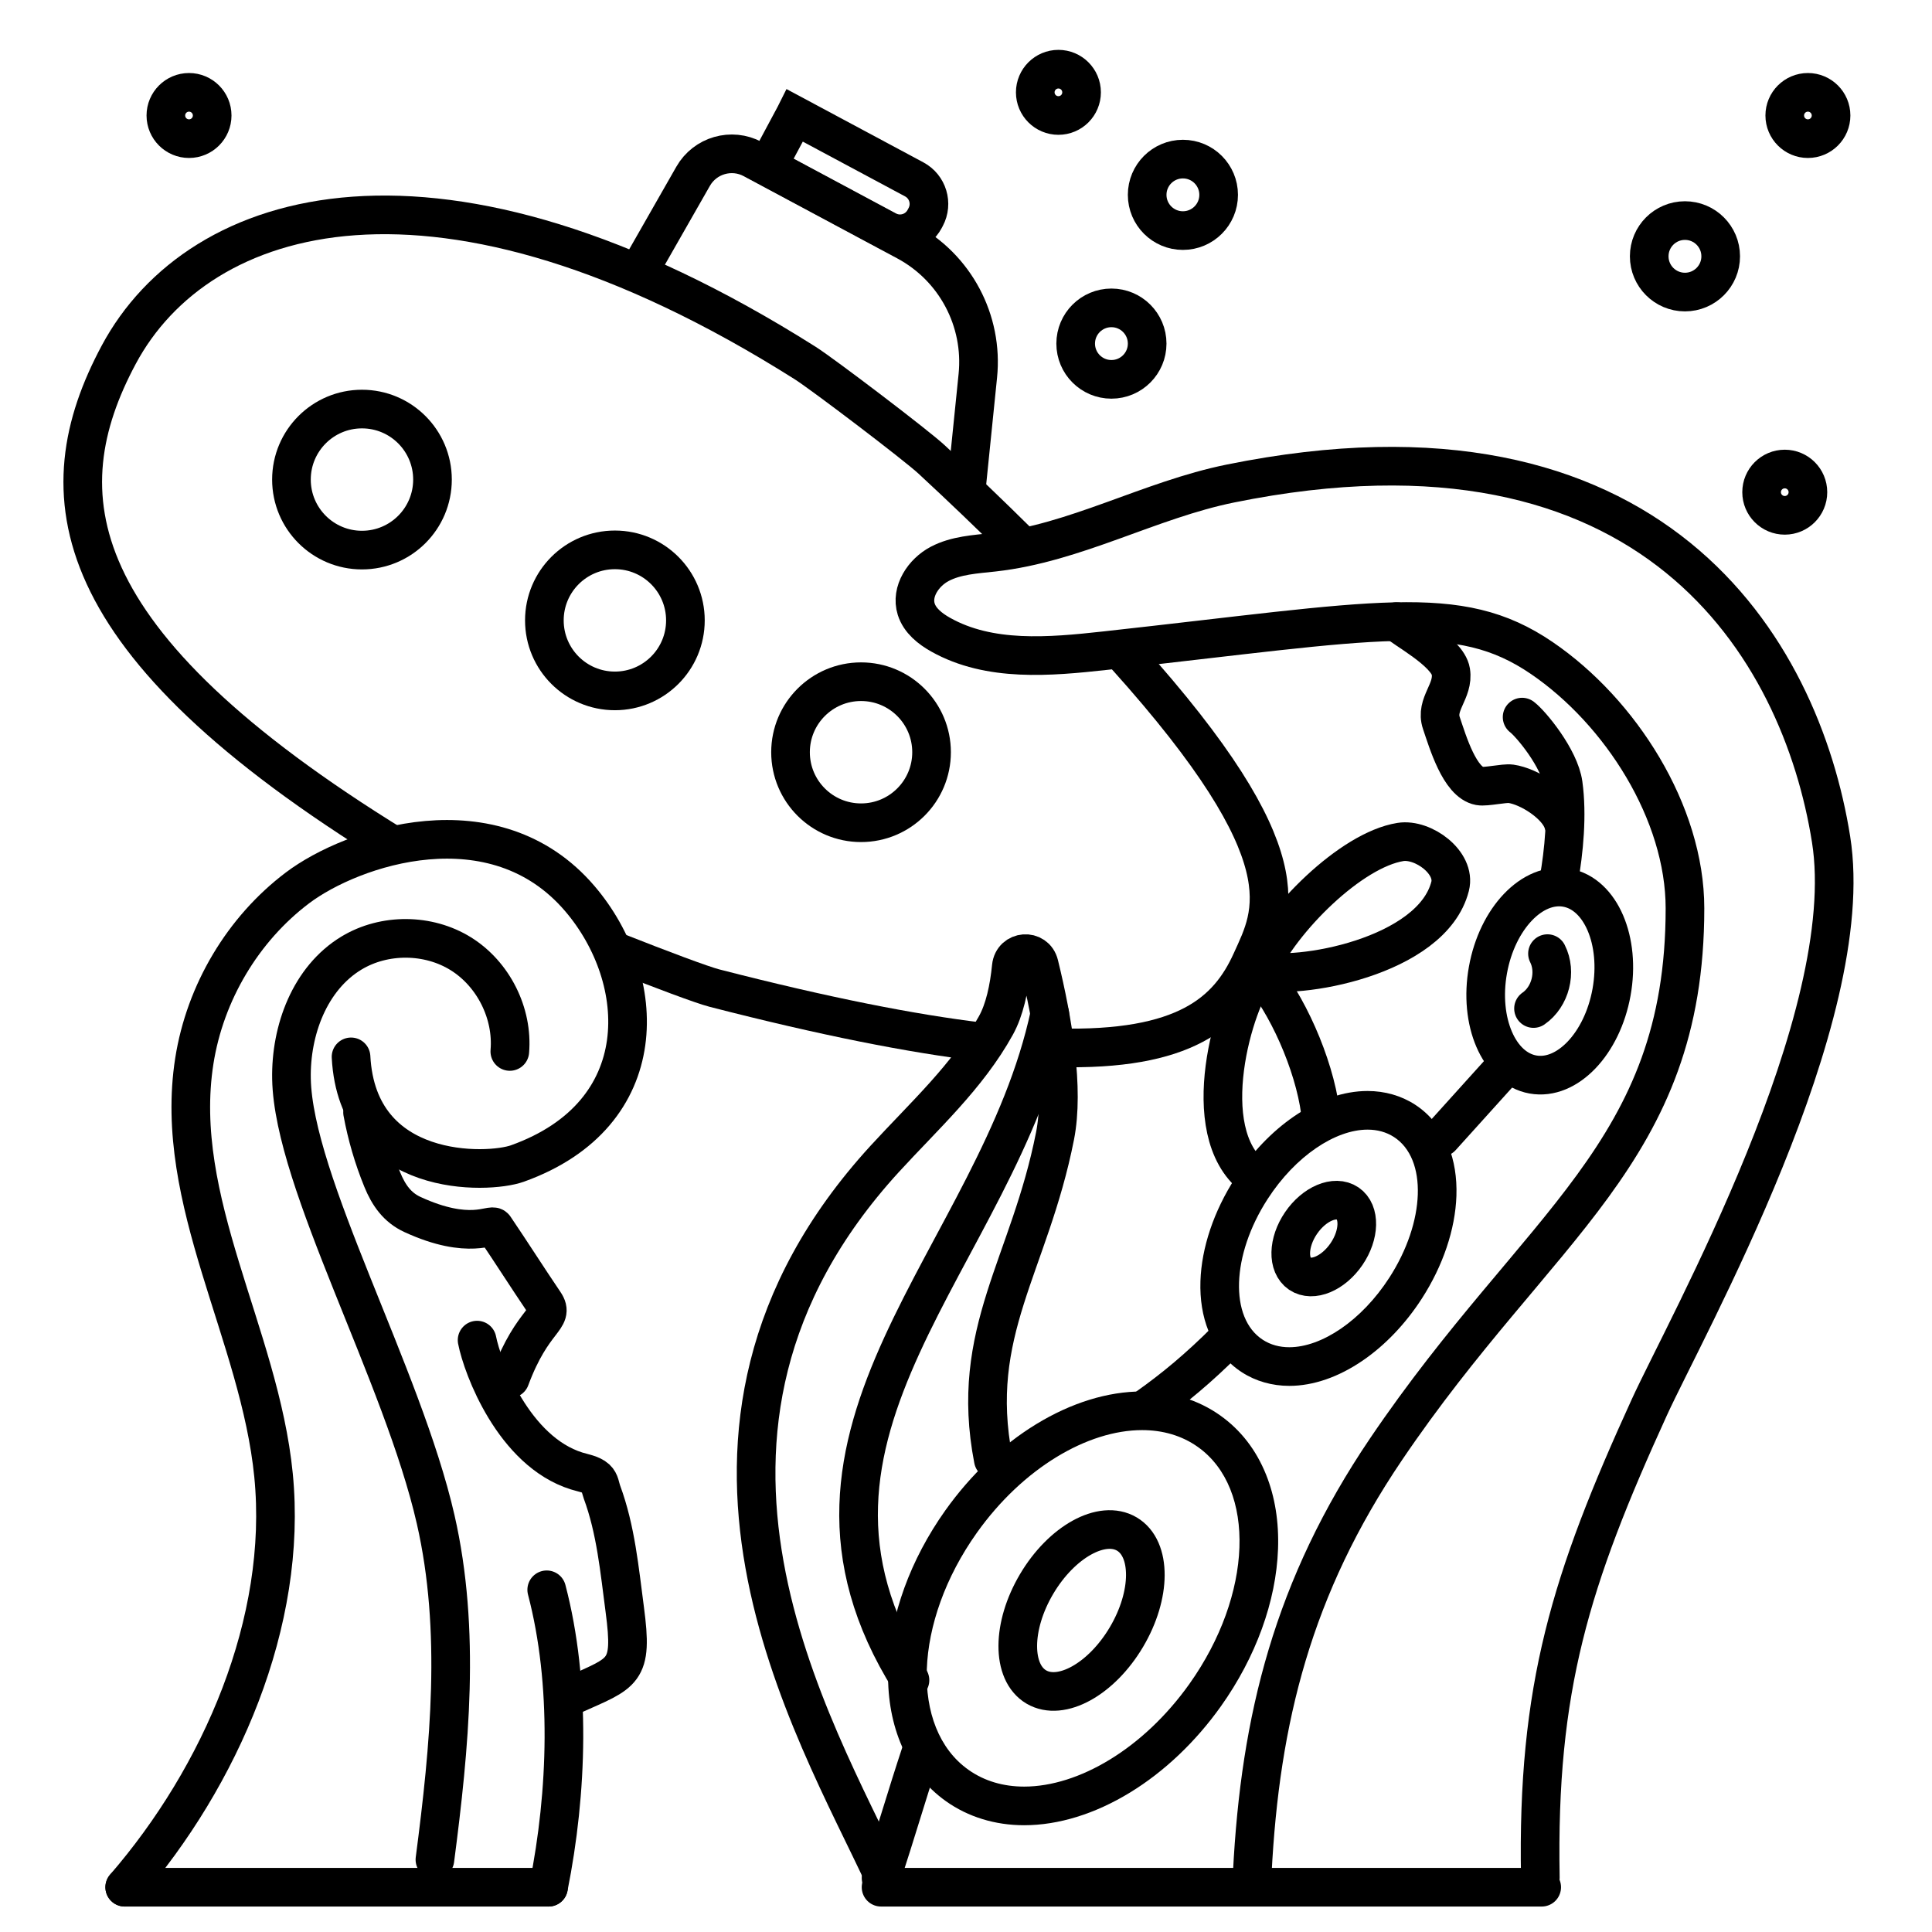
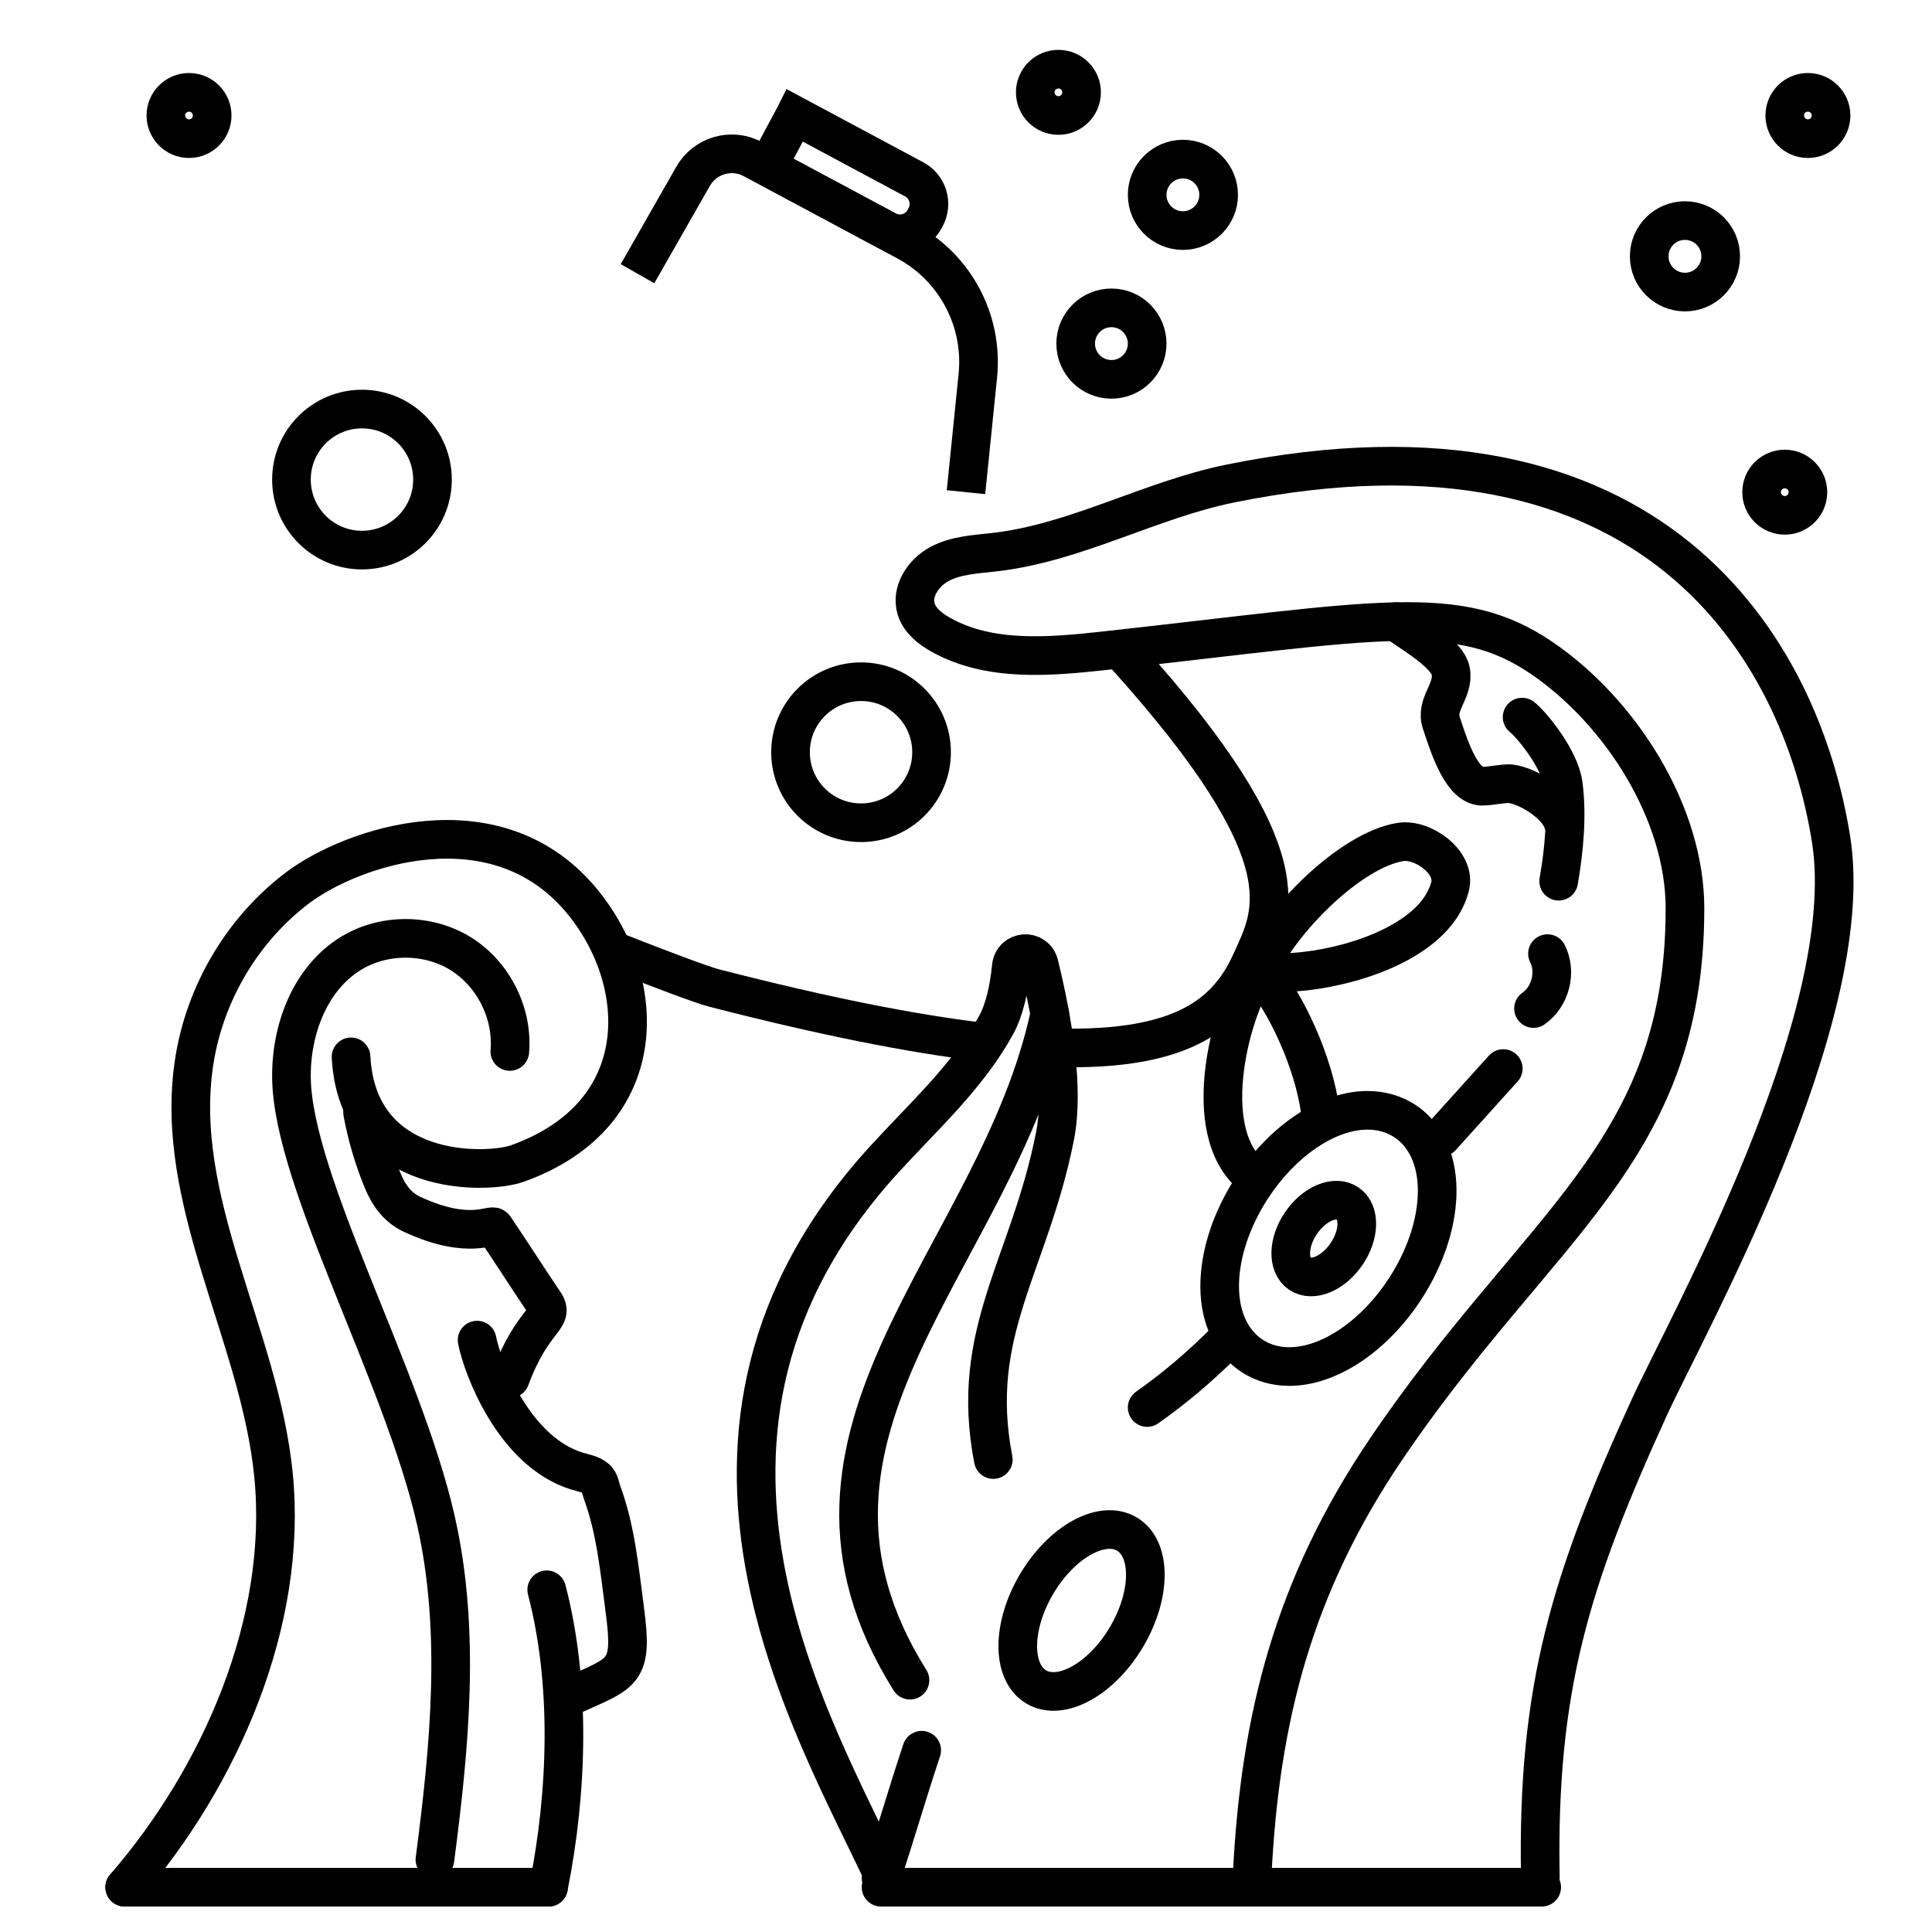
<svg xmlns="http://www.w3.org/2000/svg" id="Layer_11" viewBox="0 0 2000 2000">
  <defs>
    <style>.cls-1{stroke-linecap:round;stroke-linejoin:round;}.cls-1,.cls-2{fill:none;stroke:#000;stroke-width:40px;}.cls-2{stroke-miterlimit:10;}</style>
  </defs>
  <path class="cls-1" d="m129.11,1953.64c99.17-114.61,169.05-274.42,154.05-426.49-14.41-146.01-104.71-283.89-82-428.8,11.1-70.81,50.32-136.62,106.86-179.27,56.54-42.65,203.65-92.49,292.18,11.11,71.34,83.49,78.11,223.21-64.65,274.29-30.7,10.98-165.49,15.77-172.15-110.42" />
  <path class="cls-1" d="m527.76,1088.47c3.36-39.53-17.02-80.17-50.71-101.13-33.69-20.96-79.15-21.27-113.13-.79-43.17,26.03-63.15,79.89-62.18,130.3,2.04,106.79,115.03,306.11,149.27,456.11,26.27,115.07,14.47,235.11-.78,352.15" />
  <path class="cls-1" d="m565.96,1645.75c25.35,96.73,21.51,209.78,1.87,307.89" />
  <path class="cls-1" d="m592.38,1755.07c53.57-24.02,63.07-23.2,54.38-88.8-5.45-41.18-9.24-82.78-23.64-121.74-1.86-5.04-1.94-10.23-5.89-13.87-4.94-4.55-13.9-5.91-20.31-7.91-65.14-20.39-97.55-107.28-103.04-135.47" />
  <path class="cls-1" d="m528.12,1427.06c23.47-63.08,46.99-61.45,35.42-78.55-18.59-27.47-33.06-50.44-51.65-77.91-2.96-4.37-25.65,13.89-84.83-13.31-15.87-7.29-24.81-20.15-31.4-36.32-9.13-22.4-15.95-45.73-20.34-69.51" />
  <path class="cls-1" d="m915.57,1944.12c-71.91-155.71-259.18-460.82.18-744.33,40.58-44.35,86.02-85.41,115.25-138.29,8.91-16.11,13.63-38.04,15.89-60.73,1.67-16.79,24.84-18.56,28.85-2.19,14.27,58.25,26.06,128.51,16.42,177.4-26.38,133.78-89.53,202.87-63.9,334.93" />
  <path class="cls-1" d="m1086.75,1049.74c-54.08,252.97-306.15,432.05-144.74,689.58" />
  <path class="cls-1" d="m1594.54,1943.57c-3.6-196.29,31.2-307.92,112.73-486.51,38.02-83.27,217.65-403.32,188.25-588.19-31.4-197.45-183.83-457.2-621.84-368.32-83.55,16.96-160.33,61.73-245.07,71.15-19.03,2.11-38.83,3.1-55.78,12.01s-30.11,28.67-24.35,46.93c3.75,11.89,14.38,20.25,25.25,26.36,50.57,28.43,112.6,22.92,170.27,16.57,282.52-31.07,365.39-51.48,451.97,7.55,81.73,55.72,148.31,160.26,148.31,259.17,0,253.57-151.43,326.35-309.56,560.1-96.29,142.34-130.24,279.1-138.37,438.6" />
  <path class="cls-1" d="m954.13,1811.84c-17.21,51.98-24.85,80.29-42.06,132.27" />
  <circle class="cls-2" cx="1744.26" cy="265.34" r="37" />
  <circle class="cls-2" cx="1224.54" cy="201.7" r="37" />
  <circle class="cls-2" cx="1150.54" cy="355.7" r="37" />
  <circle class="cls-2" cx="1847.58" cy="509.5" r="23.97" />
  <circle class="cls-2" cx="1871.54" cy="119.56" r="23.97" />
  <circle class="cls-2" cx="1095.67" cy="95.59" r="23.97" />
  <circle class="cls-2" cx="195.67" cy="119.56" r="23.97" />
  <path class="cls-1" d="m1302.3,1004.34c24.3-53.11,96.38-124.56,147.4-132.71,23.43-3.74,57.72,21.29,51.44,45.9-18.77,73.59-159.72,97.72-198.84,86.81Z" />
  <path class="cls-1" d="m1302.73,1004.84c29.15,32.7,57.52,96.15,64.09,145.93" />
  <path class="cls-1" d="m1297.3,1217.8c-59.84-46.77-20.28-181.53,5.43-212.96" />
-   <ellipse class="cls-2" cx="1604.3" cy="1015.63" rx="98.25" ry="65" transform="translate(320.13 2414.26) rotate(-79.78)" />
  <path class="cls-1" d="m1187.54,1457.06c28.35-20.11,53.36-40.91,82.23-69.79" />
  <path class="cls-1" d="m1492.1,1177.16l64.07-71" />
  <path class="cls-1" d="m1613.53,912.23c5.58-31.47,9.07-68.82,4.71-100.49-3.68-26.74-33.53-62.56-42.56-69.39" />
  <path class="cls-1" d="m1618.24,851.7c-5.39-18.56-35.11-37.7-54.26-40.33-6.78-.93-25.71,3.52-32.44,2.28-20.44-3.76-32.77-45.49-39.44-65.18-6.67-19.69,13.11-32.85,9.79-53.37s-50.61-45.01-56.26-51.59" />
  <path class="cls-1" d="m1601.94,987.19c9.63,19.03,3.1,44.71-14.45,56.83" />
  <path class="cls-2" d="m1015.99,1078.61c-71.66-8.54-162-26.28-276.5-55.76-12.65-3.26-54.57-18.99-101.16-37.37" />
  <path class="cls-2" d="m1165.83,679.43c187.31,208.21,152.18,265.64,129.55,315.67-23.87,52.79-68.54,93.05-201.47,89.52" />
-   <path class="cls-2" d="m409.15,876.53C64.13,664.29,46.09,510.67,122.95,367.16c82.65-154.31,330.24-231.55,710.47,8.58,18.44,11.65,114.94,85.01,130.93,99.84,32.22,29.87,61.55,57.98,88.24,84.44" />
  <circle class="cls-2" cx="374.71" cy="496.46" r="73" />
-   <circle class="cls-2" cx="636.53" cy="642.22" r="73" />
  <circle class="cls-2" cx="891.35" cy="778.7" r="73" />
  <path class="cls-2" d="m659.96,283.33l57.56-100.85c12.38-21.68,39.77-29.57,61.78-17.78l158.89,85.1c50.62,27.11,79.86,82.09,74.05,139.22l-12.25,120.48" />
  <path class="cls-2" d="m798.66,155.9h140.16c15.92,0,28.84,12.92,28.84,28.84v2.33c0,15.92-12.92,28.84-28.84,28.84h-140.16v-60h0Z" transform="translate(192.4 -394.94) rotate(28.17)" />
-   <path d="m1182.29,1480.44c21.31,0,41.1,5.61,57.76,17.46,60.76,43.21,56.82,153.04-8.79,245.3-47.62,66.96-114.66,106.28-171.06,106.28-21.31,0-41.1-5.61-57.76-17.46-60.76-43.21-56.82-153.04,8.79-245.3,47.62-66.96,114.66-106.27,171.06-106.28m.01-40h-.02c-35.49,0-73.42,11.73-109.69,33.9-35.35,21.62-67.84,52.46-93.97,89.19-36.21,50.92-57.23,108.74-59.16,162.8-1.01,28.15,3.15,54.06,12.36,77,10.27,25.59,26.23,46.2,47.43,61.28,22.87,16.26,50.86,24.86,80.94,24.86,35.49,0,73.42-11.72,109.69-33.9,35.35-21.62,67.84-52.46,93.97-89.19,36.21-50.92,57.23-108.74,59.16-162.8,1.01-28.15-3.15-54.06-12.36-77-10.27-25.59-26.23-46.2-47.43-61.28-22.87-16.26-50.85-24.86-80.93-24.86h0Z" />
  <ellipse class="cls-2" cx="1370.33" cy="1282.02" rx="44" ry="28.5" transform="translate(-460.57 1693.33) rotate(-55.75)" />
  <ellipse class="cls-2" cx="1119.63" cy="1667.22" rx="92" ry="54" transform="translate(-885.5 1779.75) rotate(-59.33)" />
  <path d="m1415.7,1169.39c10.01,0,19.3,2.46,27.33,7.65,34.79,22.48,32.61,87.71-4.86,145.69-28.82,44.6-70.14,71.92-103.51,71.92-10.01,0-19.3-2.46-27.33-7.65-34.79-22.48-32.61-87.71,4.86-145.69,28.82-44.6,70.14-71.92,103.51-71.92m0-40h0c-24.71,0-51.02,9.07-76.07,26.24-23.12,15.84-44.23,37.97-61.03,63.97-22,34.04-34.75,71.88-35.91,106.54-.63,18.98,2.18,36.38,8.36,51.72,7.27,18.04,19.23,32.82,34.58,42.74,14.22,9.19,31.18,14.05,49.04,14.05,24.71,0,51.02-9.07,76.07-26.24,23.12-15.84,44.23-37.97,61.03-63.97,22-34.04,34.75-71.88,35.91-106.54.63-18.98-2.18-36.38-8.36-51.72-7.27-18.04-19.23-32.82-34.58-42.74-14.22-9.19-31.18-14.05-49.04-14.05h0Z" />
  <line class="cls-1" x1="129.11" y1="1953.64" x2="567.83" y2="1953.64" />
  <line class="cls-1" x1="912.07" y1="1953.64" x2="1595.96" y2="1953.64" />
</svg>